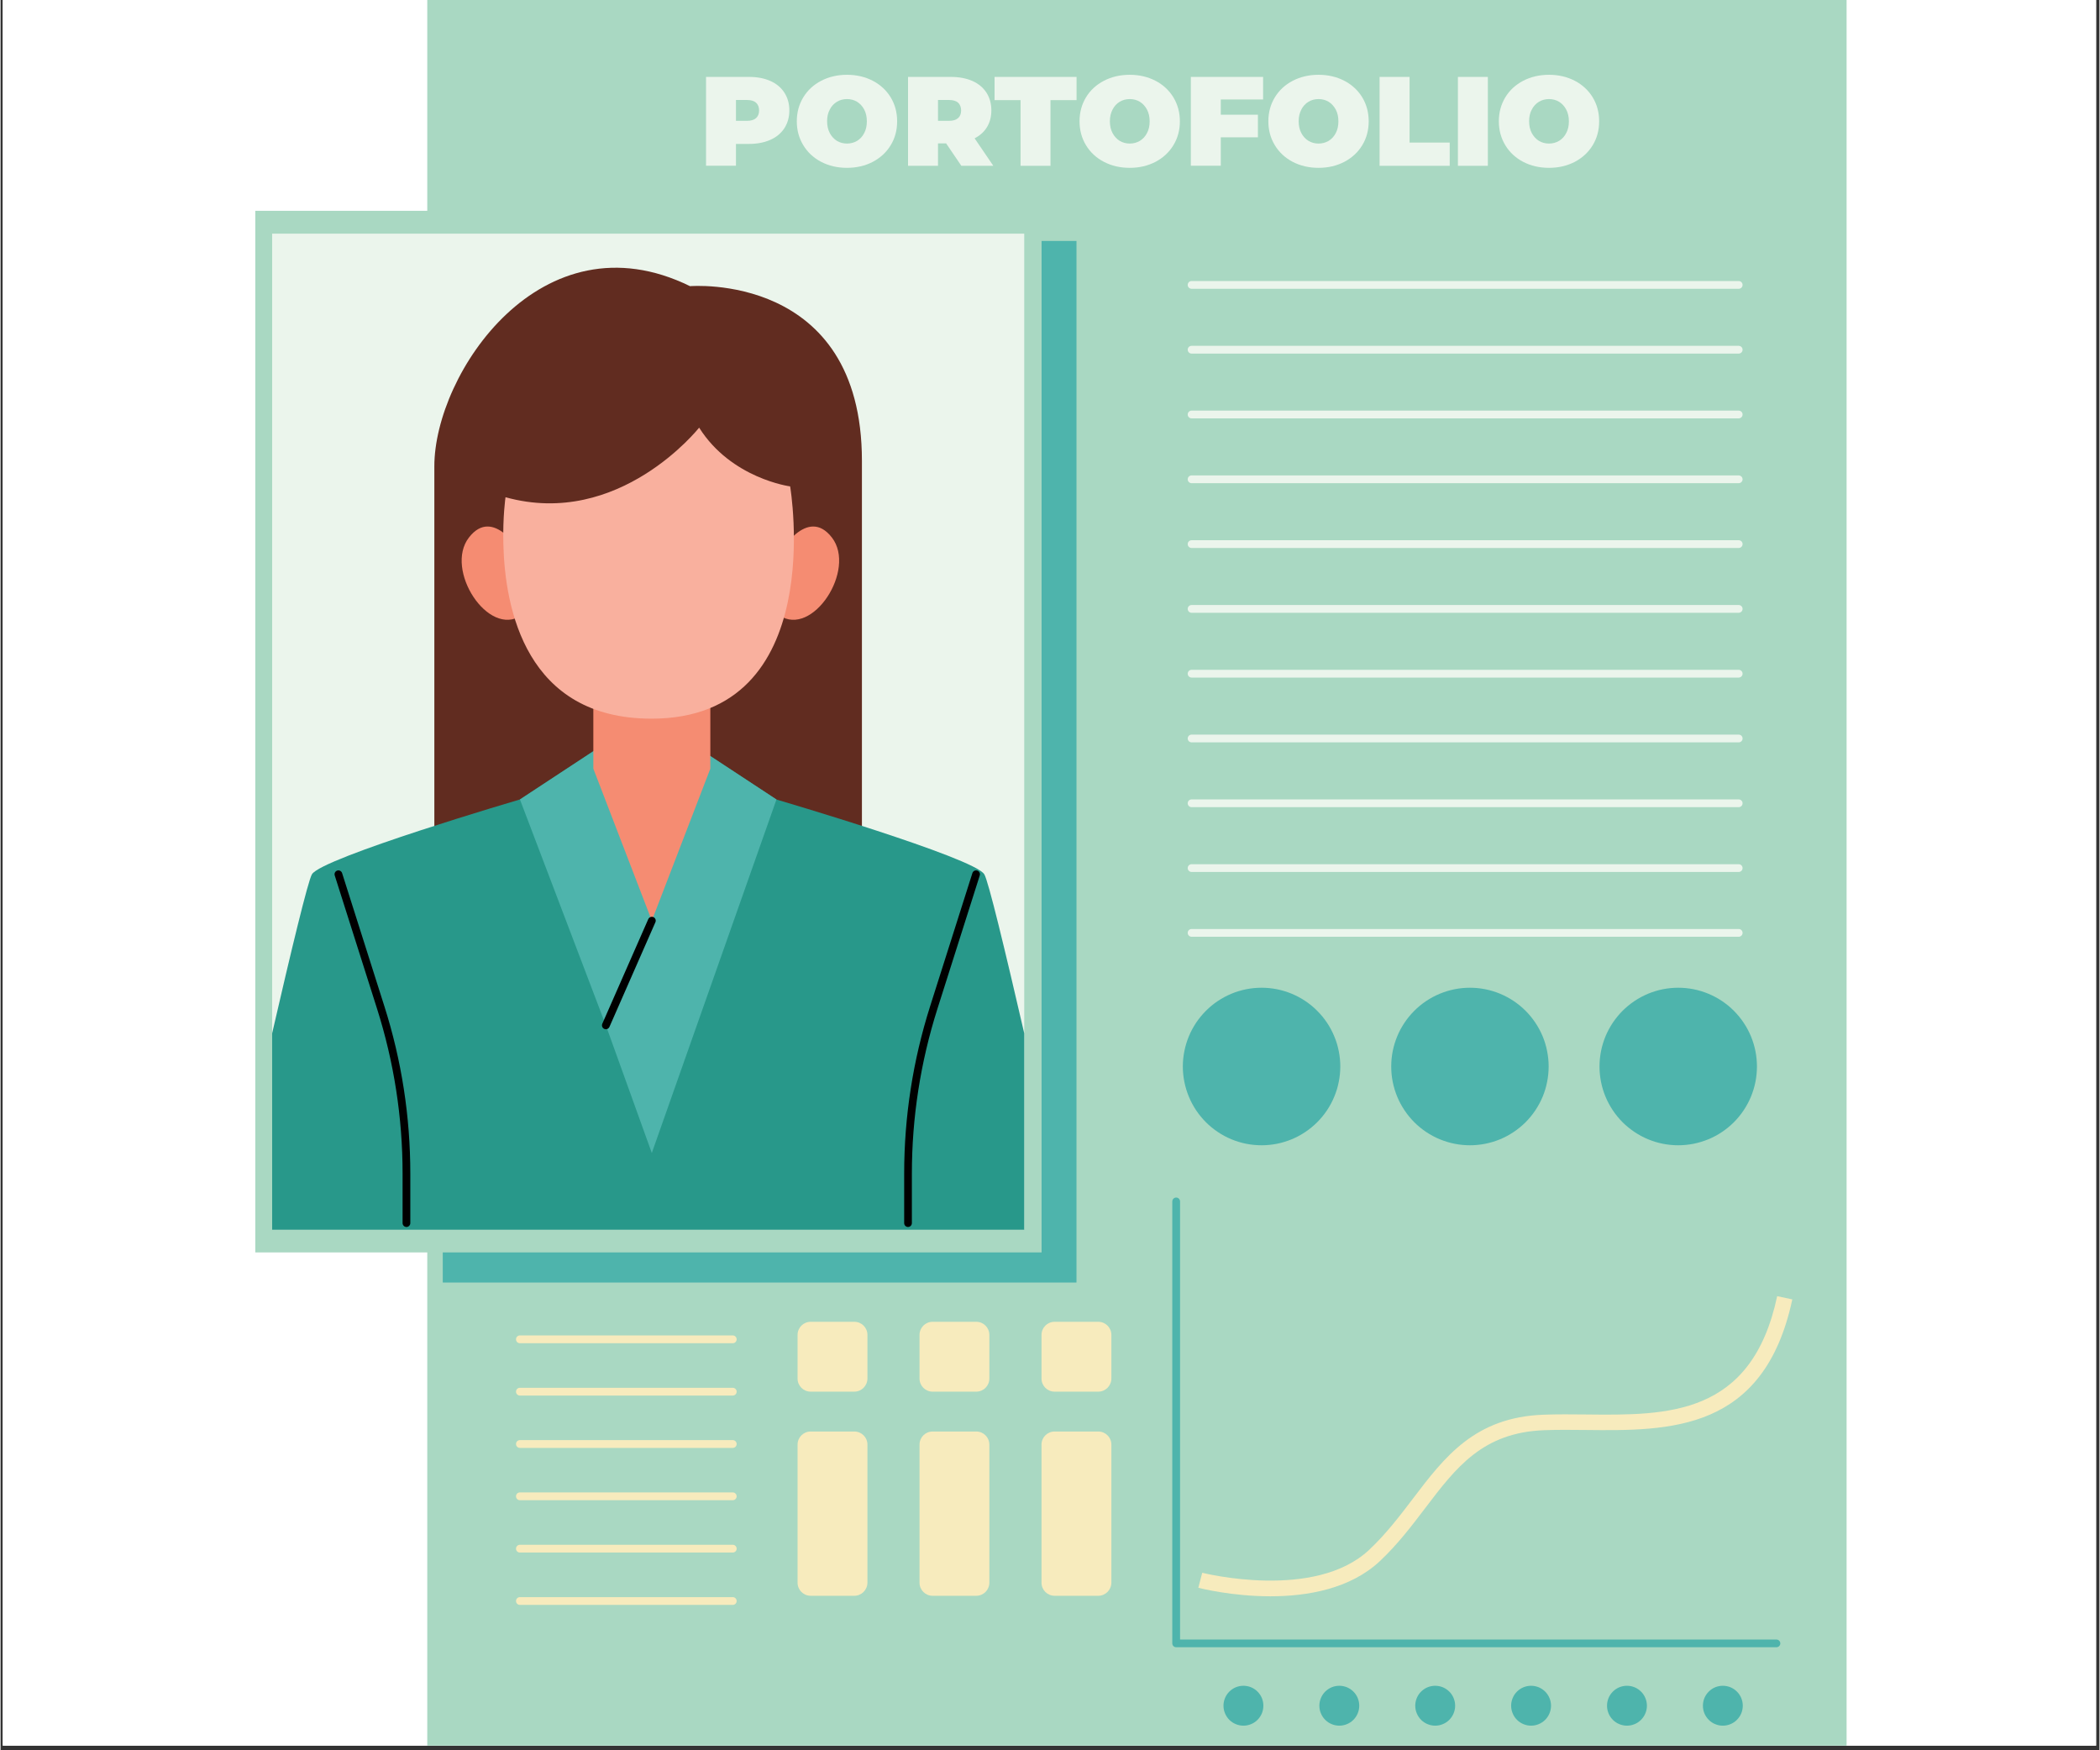
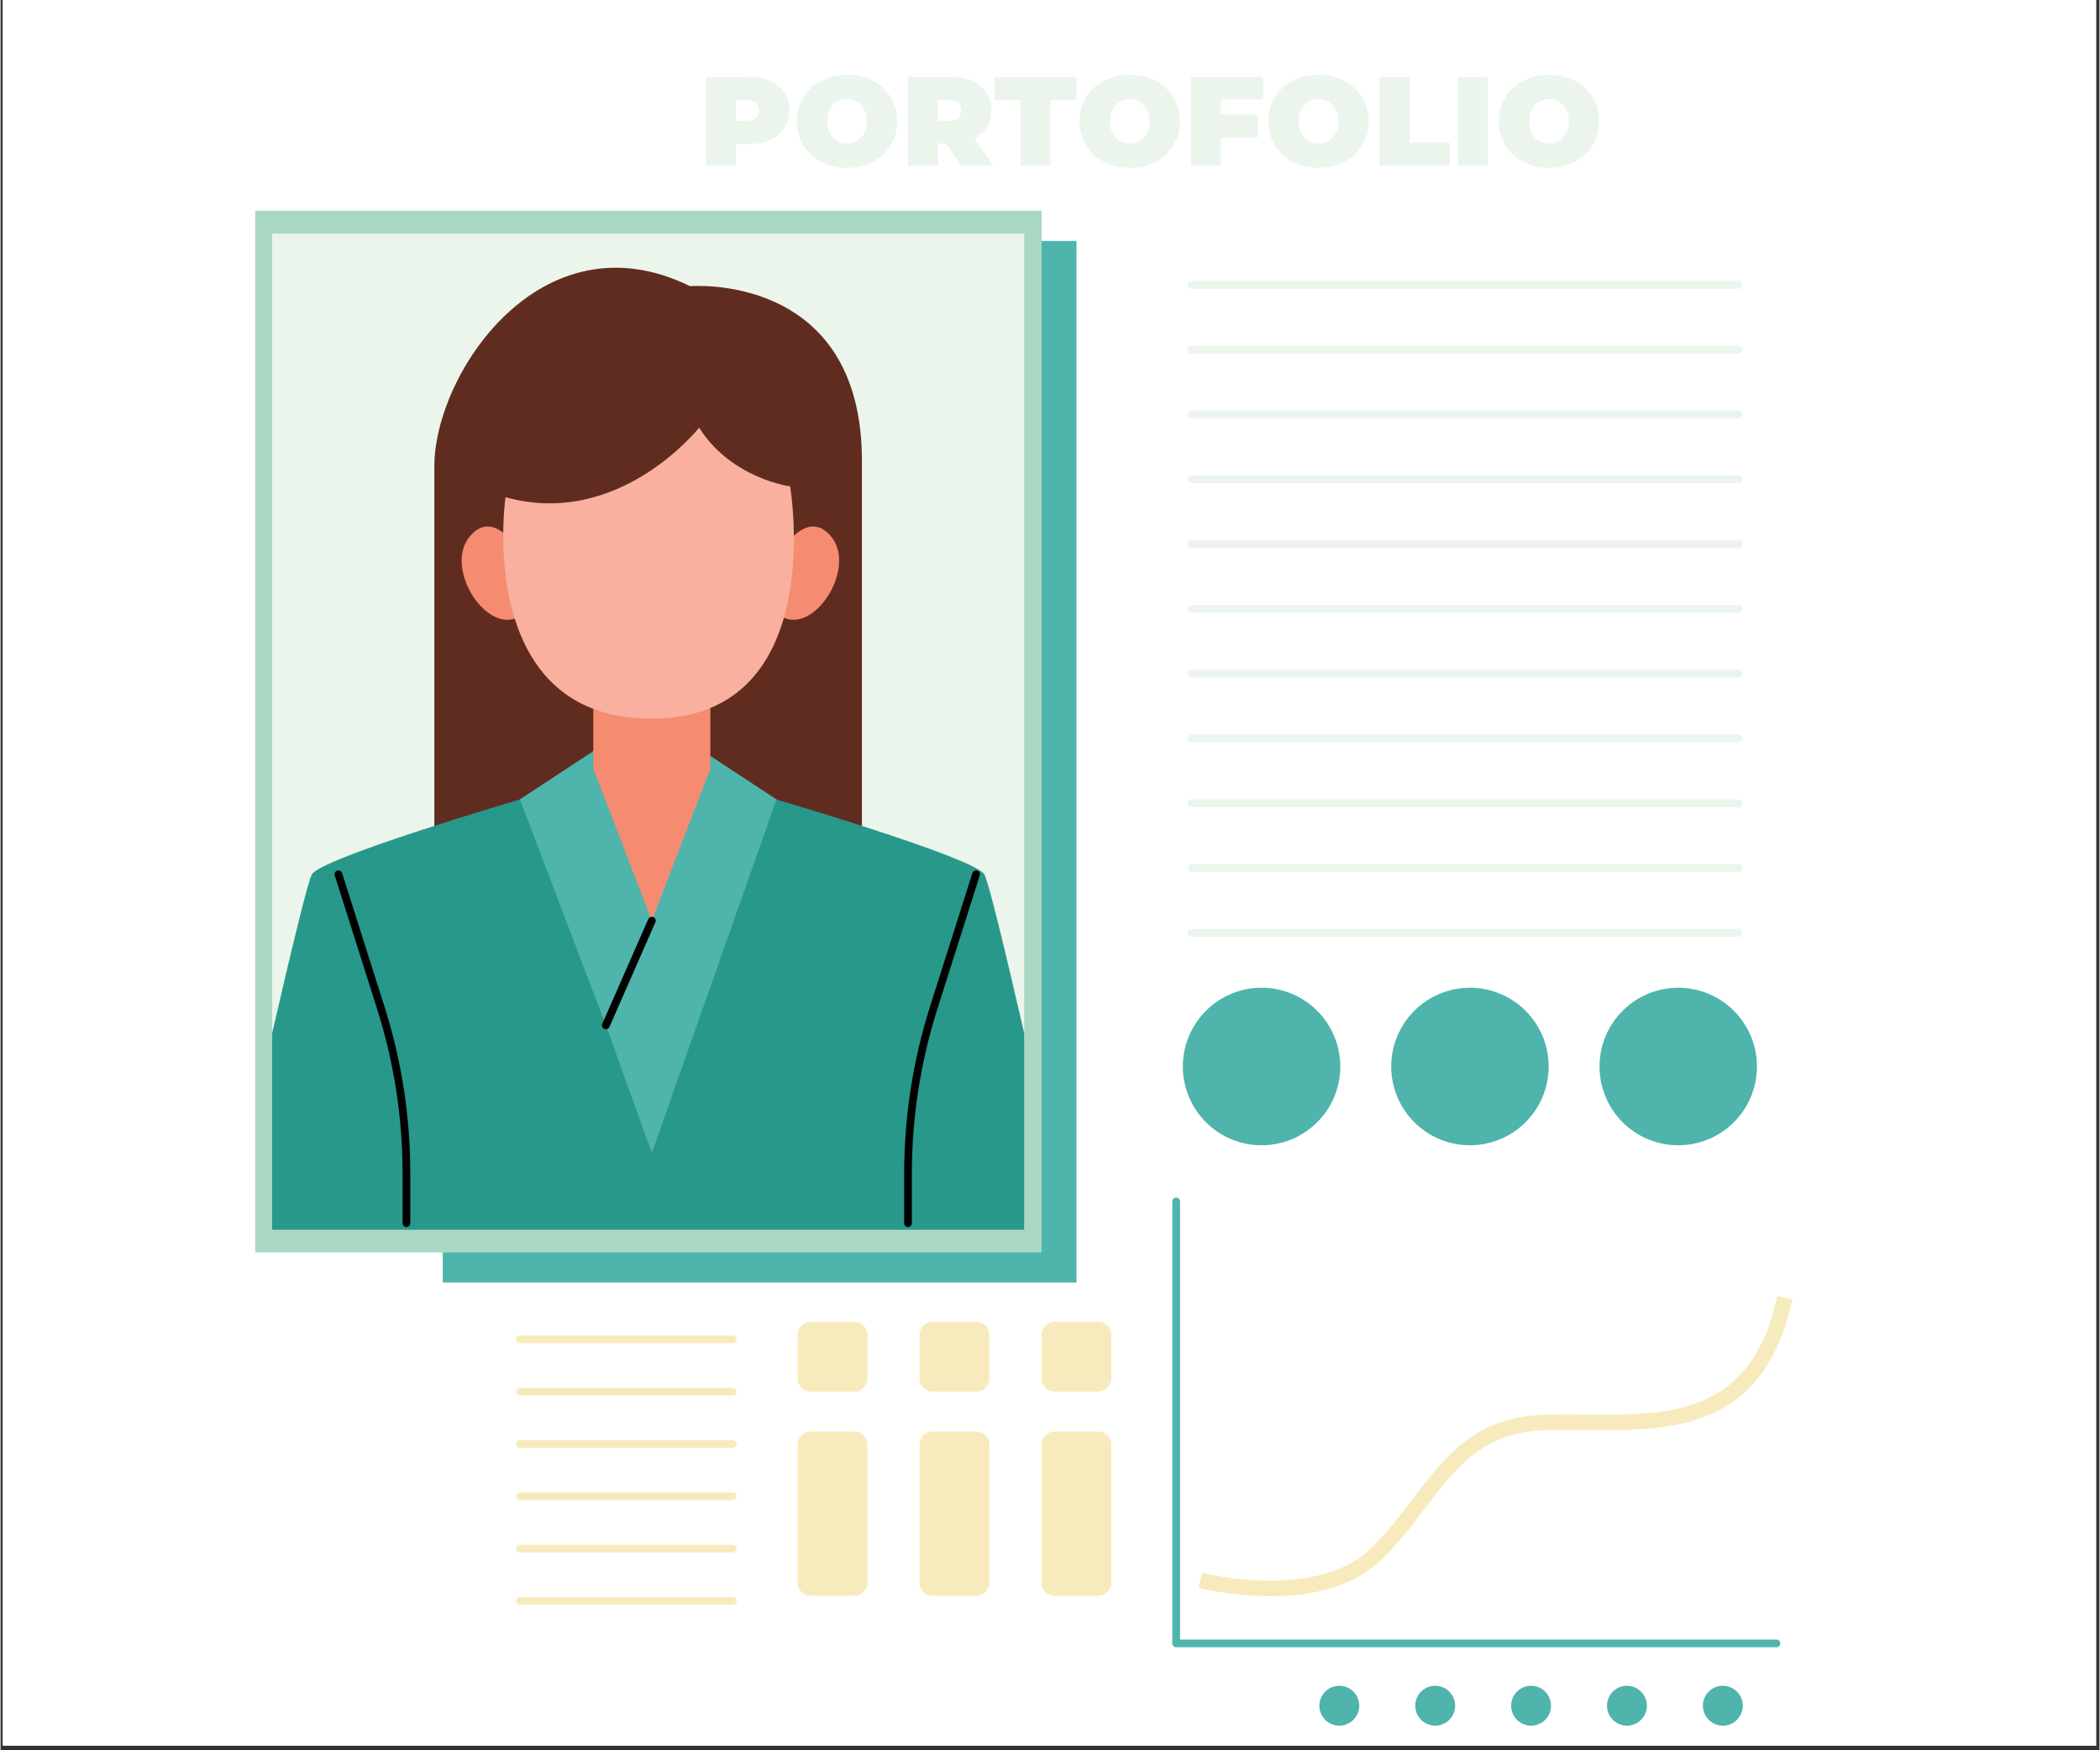
<svg xmlns="http://www.w3.org/2000/svg" width="300" viewBox="0 0 224.88 187.5" height="250" preserveAspectRatio="xMidYMid meet">
  <rect x="0" y="0" width="224.88" height="187.5" fill="#333333" stroke="none" />
  <defs>
    <clipPath id="aec7d82c11">
      <path d="M 0.238 0 L 224.52 0 L 224.52 187 L 0.238 187 Z M 0.238 0 " clip-rule="nonzero" />
    </clipPath>
    <clipPath id="db0e4e12cb">
-       <path d="M 45 0 L 197.789 0 L 197.789 187 L 45 187 Z M 45 0 " clip-rule="nonzero" />
-     </clipPath>
+       </clipPath>
    <clipPath id="edbac5266c">
      <path d="M 27.293 22 L 112 22 L 112 135 L 27.293 135 Z M 27.293 22 " clip-rule="nonzero" />
    </clipPath>
  </defs>
  <g clip-path="url(#aec7d82c11)">
    <path fill="#ffffff" d="M 0.238 0 L 224.641 0 L 224.641 187 L 0.238 187 Z M 0.238 0 " fill-opacity="1" fill-rule="nonzero" />
    <path fill="#ffffff" d="M 0.238 0 L 224.641 0 L 224.641 187 L 0.238 187 Z M 0.238 0 " fill-opacity="1" fill-rule="nonzero" />
  </g>
  <g clip-path="url(#db0e4e12cb)">
-     <path fill="#a9d8c2" d="M 45.719 -2.816 L 197.816 -2.816 L 197.816 190.121 L 45.719 190.121 Z M 45.719 -2.816 " fill-opacity="1" fill-rule="nonzero" />
-   </g>
+     </g>
  <path fill="#ebf5ec" d="M 82.469 8.668 C 83.125 8.961 83.625 9.375 83.98 9.922 C 84.332 10.465 84.512 11.098 84.512 11.828 C 84.512 12.551 84.332 13.191 83.98 13.734 C 83.625 14.277 83.125 14.695 82.469 14.984 C 81.816 15.273 81.047 15.418 80.172 15.418 L 78.793 15.418 L 78.793 17.754 L 75.586 17.754 L 75.586 8.238 L 80.172 8.238 C 81.047 8.238 81.816 8.379 82.469 8.668 Z M 80.945 12.652 C 81.16 12.461 81.273 12.184 81.273 11.828 C 81.273 11.477 81.16 11.203 80.945 11 C 80.727 10.805 80.402 10.711 79.961 10.711 L 78.793 10.711 L 78.793 12.945 L 79.961 12.945 C 80.402 12.945 80.727 12.848 80.945 12.652 Z M 80.945 12.652 " fill-opacity="1" fill-rule="nonzero" />
  <path fill="#ebf5ec" d="M 87.926 17.34 C 87.109 16.914 86.469 16.316 86.008 15.559 C 85.543 14.797 85.312 13.941 85.312 12.996 C 85.312 12.043 85.543 11.188 86.008 10.426 C 86.469 9.668 87.109 9.078 87.926 8.652 C 88.746 8.23 89.66 8.012 90.688 8.012 C 91.715 8.012 92.633 8.23 93.449 8.652 C 94.27 9.078 94.91 9.676 95.371 10.426 C 95.832 11.188 96.062 12.043 96.062 12.996 C 96.062 13.949 95.832 14.805 95.371 15.559 C 94.91 16.316 94.27 16.906 93.449 17.34 C 92.633 17.762 91.715 17.98 90.688 17.98 C 89.66 17.98 88.738 17.762 87.926 17.34 Z M 91.77 15.09 C 92.09 14.895 92.348 14.621 92.535 14.254 C 92.727 13.898 92.816 13.48 92.816 12.996 C 92.816 12.512 92.723 12.094 92.535 11.738 C 92.348 11.379 92.09 11.105 91.77 10.902 C 91.449 10.711 91.082 10.613 90.688 10.613 C 90.285 10.613 89.93 10.711 89.609 10.902 C 89.289 11.098 89.027 11.371 88.844 11.738 C 88.648 12.094 88.559 12.512 88.559 12.996 C 88.559 13.48 88.656 13.898 88.844 14.254 C 89.035 14.613 89.289 14.887 89.609 15.09 C 89.93 15.281 90.293 15.379 90.688 15.379 C 91.082 15.379 91.449 15.281 91.77 15.09 Z M 91.77 15.09 " fill-opacity="1" fill-rule="nonzero" />
  <path fill="#ebf5ec" d="M 101.312 15.363 L 100.441 15.363 L 100.441 17.762 L 97.23 17.762 L 97.23 8.238 L 101.816 8.238 C 102.695 8.238 103.465 8.387 104.117 8.668 C 104.773 8.961 105.273 9.375 105.629 9.922 C 105.98 10.465 106.156 11.098 106.156 11.828 C 106.156 12.504 106 13.102 105.695 13.605 C 105.391 14.113 104.945 14.516 104.363 14.82 L 106.367 17.762 L 102.941 17.762 Z M 102.594 11 C 102.375 10.805 102.047 10.711 101.609 10.711 L 100.441 10.711 L 100.441 12.945 L 101.609 12.945 C 102.043 12.945 102.367 12.848 102.594 12.652 C 102.809 12.461 102.918 12.184 102.918 11.828 C 102.91 11.469 102.809 11.203 102.594 11 Z M 102.594 11 " fill-opacity="1" fill-rule="nonzero" />
  <path fill="#ebf5ec" d="M 109.293 10.727 L 106.5 10.727 L 106.5 8.238 L 115.285 8.238 L 115.285 10.727 L 112.492 10.727 L 112.492 17.762 L 109.285 17.762 L 109.285 10.727 Z M 109.293 10.727 " fill-opacity="1" fill-rule="nonzero" />
  <path fill="#ebf5ec" d="M 118.219 17.34 C 117.398 16.914 116.758 16.316 116.297 15.559 C 115.836 14.797 115.605 13.941 115.605 12.996 C 115.605 12.043 115.836 11.188 116.297 10.426 C 116.758 9.668 117.398 9.078 118.219 8.652 C 119.035 8.23 119.953 8.012 120.98 8.012 C 122.008 8.012 122.922 8.23 123.742 8.652 C 124.559 9.078 125.199 9.676 125.66 10.426 C 126.121 11.188 126.355 12.043 126.355 12.996 C 126.355 13.949 126.121 14.805 125.66 15.559 C 125.199 16.316 124.559 16.906 123.742 17.34 C 122.922 17.762 122.008 17.98 120.98 17.98 C 119.953 17.98 119.035 17.762 118.219 17.34 Z M 122.066 15.09 C 122.387 14.895 122.645 14.621 122.832 14.254 C 123.027 13.898 123.117 13.48 123.117 12.996 C 123.117 12.512 123.02 12.094 122.832 11.738 C 122.641 11.379 122.387 11.105 122.066 10.902 C 121.746 10.711 121.383 10.613 120.988 10.613 C 120.586 10.613 120.227 10.711 119.906 10.902 C 119.586 11.098 119.328 11.371 119.141 11.738 C 118.953 12.102 118.855 12.512 118.855 12.996 C 118.855 13.48 118.953 13.898 119.141 14.254 C 119.332 14.613 119.586 14.887 119.906 15.09 C 120.227 15.281 120.594 15.379 120.988 15.379 C 121.383 15.379 121.738 15.281 122.066 15.09 Z M 122.066 15.09 " fill-opacity="1" fill-rule="nonzero" />
  <path fill="#ebf5ec" d="M 130.738 10.656 L 130.738 12.289 L 134.715 12.289 L 134.715 14.711 L 130.738 14.711 L 130.738 17.754 L 127.531 17.754 L 127.531 8.238 L 135.273 8.238 L 135.273 10.656 Z M 130.738 10.656 " fill-opacity="1" fill-rule="nonzero" />
  <path fill="#ebf5ec" d="M 138.449 17.34 C 137.633 16.914 136.992 16.316 136.531 15.559 C 136.066 14.797 135.836 13.941 135.836 12.996 C 135.836 12.043 136.066 11.188 136.531 10.426 C 136.992 9.668 137.633 9.078 138.449 8.652 C 139.27 8.23 140.184 8.012 141.211 8.012 C 142.238 8.012 143.156 8.23 143.973 8.652 C 144.793 9.078 145.434 9.676 145.895 10.426 C 146.355 11.188 146.586 12.043 146.586 12.996 C 146.586 13.949 146.355 14.805 145.895 15.559 C 145.434 16.316 144.793 16.906 143.973 17.34 C 143.156 17.762 142.238 17.98 141.211 17.98 C 140.184 17.98 139.262 17.762 138.449 17.34 Z M 142.293 15.09 C 142.613 14.895 142.871 14.621 143.059 14.254 C 143.25 13.898 143.34 13.48 143.34 12.996 C 143.34 12.512 143.246 12.094 143.059 11.738 C 142.863 11.379 142.613 11.105 142.293 10.902 C 141.973 10.711 141.605 10.613 141.211 10.613 C 140.809 10.613 140.453 10.711 140.133 10.902 C 139.812 11.098 139.551 11.371 139.367 11.738 C 139.18 12.102 139.082 12.512 139.082 12.996 C 139.082 13.48 139.18 13.898 139.367 14.254 C 139.559 14.613 139.812 14.887 140.133 15.09 C 140.453 15.281 140.816 15.379 141.211 15.379 C 141.605 15.379 141.973 15.281 142.293 15.09 Z M 142.293 15.09 " fill-opacity="1" fill-rule="nonzero" />
  <path fill="#ebf5ec" d="M 147.754 8.238 L 150.965 8.238 L 150.965 15.273 L 155.266 15.273 L 155.266 17.762 L 147.754 17.762 Z M 147.754 8.238 " fill-opacity="1" fill-rule="nonzero" />
  <path fill="#ebf5ec" d="M 156.145 8.238 L 159.352 8.238 L 159.352 17.762 L 156.145 17.762 Z M 156.145 8.238 " fill-opacity="1" fill-rule="nonzero" />
  <path fill="#ebf5ec" d="M 163.141 17.34 C 162.324 16.914 161.684 16.316 161.223 15.559 C 160.762 14.797 160.531 13.941 160.531 12.996 C 160.531 12.043 160.762 11.188 161.223 10.426 C 161.684 9.668 162.324 9.078 163.141 8.652 C 163.961 8.23 164.879 8.012 165.906 8.012 C 166.93 8.012 167.848 8.23 168.668 8.652 C 169.484 9.078 170.125 9.676 170.586 10.426 C 171.047 11.188 171.277 12.043 171.277 12.996 C 171.277 13.949 171.047 14.805 170.586 15.559 C 170.125 16.316 169.484 16.906 168.668 17.34 C 167.848 17.762 166.93 17.98 165.906 17.98 C 164.879 17.98 163.953 17.762 163.141 17.34 Z M 166.984 15.09 C 167.305 14.895 167.562 14.621 167.75 14.254 C 167.945 13.898 168.035 13.48 168.035 12.996 C 168.035 12.512 167.938 12.094 167.75 11.738 C 167.559 11.379 167.305 11.105 166.984 10.902 C 166.664 10.711 166.301 10.613 165.906 10.613 C 165.512 10.613 165.145 10.711 164.824 10.902 C 164.504 11.098 164.246 11.371 164.059 11.738 C 163.863 12.094 163.773 12.512 163.773 12.996 C 163.773 13.48 163.871 13.898 164.059 14.254 C 164.25 14.613 164.504 14.887 164.824 15.09 C 165.145 15.281 165.512 15.379 165.906 15.379 C 166.301 15.379 166.664 15.281 166.984 15.09 Z M 166.984 15.09 " fill-opacity="1" fill-rule="nonzero" />
  <path fill="#ebf5ec" d="M 186.227 30.938 L 127.613 30.938 C 127.383 30.938 127.195 30.754 127.195 30.52 C 127.195 30.289 127.383 30.105 127.613 30.105 L 186.227 30.105 C 186.457 30.105 186.645 30.289 186.645 30.52 C 186.645 30.754 186.457 30.938 186.227 30.938 Z M 186.227 30.938 " fill-opacity="1" fill-rule="nonzero" />
  <path fill="#ebf5ec" d="M 186.227 37.879 L 127.613 37.879 C 127.383 37.879 127.195 37.695 127.195 37.461 C 127.195 37.23 127.383 37.047 127.613 37.047 L 186.227 37.047 C 186.457 37.047 186.645 37.23 186.645 37.461 C 186.645 37.695 186.457 37.879 186.227 37.879 Z M 186.227 37.879 " fill-opacity="1" fill-rule="nonzero" />
  <path fill="#ebf5ec" d="M 186.227 44.82 L 127.613 44.82 C 127.383 44.82 127.195 44.637 127.195 44.402 C 127.195 44.172 127.383 43.988 127.613 43.988 L 186.227 43.988 C 186.457 43.988 186.645 44.172 186.645 44.402 C 186.645 44.637 186.457 44.82 186.227 44.82 Z M 186.227 44.82 " fill-opacity="1" fill-rule="nonzero" />
  <path fill="#ebf5ec" d="M 186.227 51.762 L 127.613 51.762 C 127.383 51.762 127.195 51.578 127.195 51.344 C 127.195 51.113 127.383 50.93 127.613 50.93 L 186.227 50.93 C 186.457 50.93 186.645 51.113 186.645 51.344 C 186.645 51.578 186.457 51.762 186.227 51.762 Z M 186.227 51.762 " fill-opacity="1" fill-rule="nonzero" />
  <path fill="#ebf5ec" d="M 186.227 58.703 L 127.613 58.703 C 127.383 58.703 127.195 58.52 127.195 58.285 C 127.195 58.055 127.383 57.871 127.613 57.871 L 186.227 57.871 C 186.457 57.871 186.645 58.055 186.645 58.285 C 186.645 58.52 186.457 58.703 186.227 58.703 Z M 186.227 58.703 " fill-opacity="1" fill-rule="nonzero" />
  <path fill="#ebf5ec" d="M 186.227 65.645 L 127.613 65.645 C 127.383 65.645 127.195 65.461 127.195 65.227 C 127.195 64.996 127.383 64.812 127.613 64.812 L 186.227 64.812 C 186.457 64.812 186.645 64.996 186.645 65.227 C 186.645 65.461 186.457 65.645 186.227 65.645 Z M 186.227 65.645 " fill-opacity="1" fill-rule="nonzero" />
  <path fill="#ebf5ec" d="M 186.227 72.586 L 127.613 72.586 C 127.383 72.586 127.195 72.402 127.195 72.168 C 127.195 71.938 127.383 71.754 127.613 71.754 L 186.227 71.754 C 186.457 71.754 186.645 71.938 186.645 72.168 C 186.645 72.402 186.457 72.586 186.227 72.586 Z M 186.227 72.586 " fill-opacity="1" fill-rule="nonzero" />
  <path fill="#ebf5ec" d="M 186.227 79.527 L 127.613 79.527 C 127.383 79.527 127.195 79.344 127.195 79.109 C 127.195 78.879 127.383 78.695 127.613 78.695 L 186.227 78.695 C 186.457 78.695 186.645 78.879 186.645 79.109 C 186.645 79.344 186.457 79.527 186.227 79.527 Z M 186.227 79.527 " fill-opacity="1" fill-rule="nonzero" />
  <path fill="#ebf5ec" d="M 186.227 86.469 L 127.613 86.469 C 127.383 86.469 127.195 86.285 127.195 86.051 C 127.195 85.82 127.383 85.637 127.613 85.637 L 186.227 85.637 C 186.457 85.637 186.645 85.82 186.645 86.051 C 186.645 86.285 186.457 86.469 186.227 86.469 Z M 186.227 86.469 " fill-opacity="1" fill-rule="nonzero" />
  <path fill="#ebf5ec" d="M 186.227 93.41 L 127.613 93.41 C 127.383 93.41 127.195 93.227 127.195 92.992 C 127.195 92.762 127.383 92.578 127.613 92.578 L 186.227 92.578 C 186.457 92.578 186.645 92.762 186.645 92.992 C 186.645 93.227 186.457 93.41 186.227 93.41 Z M 186.227 93.41 " fill-opacity="1" fill-rule="nonzero" />
  <path fill="#ebf5ec" d="M 186.227 100.352 L 127.613 100.352 C 127.383 100.352 127.195 100.168 127.195 99.934 C 127.195 99.703 127.383 99.52 127.613 99.52 L 186.227 99.52 C 186.457 99.52 186.645 99.703 186.645 99.934 C 186.645 100.168 186.457 100.352 186.227 100.352 Z M 186.227 100.352 " fill-opacity="1" fill-rule="nonzero" />
  <path fill="#4eb4ac" d="M 190.27 176.461 L 125.961 176.461 C 125.727 176.461 125.543 176.277 125.543 176.047 L 125.543 128.707 C 125.543 128.477 125.727 128.289 125.961 128.289 C 126.191 128.289 126.375 128.477 126.375 128.707 L 126.375 175.637 L 190.27 175.637 C 190.5 175.637 190.688 175.82 190.688 176.051 C 190.688 176.285 190.492 176.461 190.27 176.461 Z M 190.27 176.461 " fill-opacity="1" fill-rule="nonzero" />
-   <path fill="#4eb4ac" d="M 135.301 182.727 C 135.301 183.008 135.246 183.281 135.141 183.543 C 135.031 183.805 134.875 184.035 134.676 184.238 C 134.477 184.438 134.246 184.594 133.984 184.699 C 133.723 184.809 133.449 184.863 133.164 184.863 C 132.883 184.863 132.609 184.809 132.348 184.699 C 132.086 184.594 131.855 184.438 131.652 184.238 C 131.453 184.035 131.301 183.805 131.191 183.543 C 131.082 183.281 131.027 183.008 131.027 182.727 C 131.027 182.441 131.082 182.168 131.191 181.906 C 131.301 181.645 131.453 181.414 131.652 181.215 C 131.855 181.016 132.086 180.859 132.348 180.75 C 132.609 180.645 132.883 180.59 133.164 180.59 C 133.449 180.59 133.723 180.645 133.984 180.75 C 134.246 180.859 134.477 181.016 134.676 181.215 C 134.875 181.414 135.031 181.645 135.141 181.906 C 135.246 182.168 135.301 182.441 135.301 182.727 Z M 135.301 182.727 " fill-opacity="1" fill-rule="nonzero" />
  <path fill="#4eb4ac" d="M 145.574 182.727 C 145.574 183.008 145.52 183.281 145.41 183.543 C 145.305 183.805 145.148 184.035 144.949 184.238 C 144.75 184.438 144.516 184.594 144.254 184.699 C 143.992 184.809 143.723 184.863 143.438 184.863 C 143.156 184.863 142.883 184.809 142.621 184.699 C 142.359 184.594 142.129 184.438 141.926 184.238 C 141.727 184.035 141.574 183.805 141.465 183.543 C 141.355 183.281 141.301 183.008 141.301 182.727 C 141.301 182.441 141.355 182.168 141.465 181.906 C 141.574 181.645 141.727 181.414 141.926 181.215 C 142.129 181.016 142.359 180.859 142.621 180.75 C 142.883 180.645 143.156 180.59 143.438 180.59 C 143.723 180.59 143.992 180.645 144.254 180.75 C 144.516 180.859 144.75 181.016 144.949 181.215 C 145.148 181.414 145.305 181.645 145.41 181.906 C 145.52 182.168 145.574 182.441 145.574 182.727 Z M 145.574 182.727 " fill-opacity="1" fill-rule="nonzero" />
  <path fill="#4eb4ac" d="M 155.848 182.727 C 155.848 183.008 155.793 183.281 155.684 183.543 C 155.578 183.805 155.422 184.035 155.223 184.238 C 155.02 184.438 154.789 184.594 154.527 184.699 C 154.266 184.809 153.992 184.863 153.711 184.863 C 153.426 184.863 153.156 184.809 152.895 184.699 C 152.633 184.594 152.402 184.438 152.199 184.238 C 152 184.035 151.844 183.805 151.738 183.543 C 151.629 183.281 151.574 183.008 151.574 182.727 C 151.574 182.441 151.629 182.168 151.738 181.906 C 151.844 181.645 152 181.414 152.199 181.215 C 152.402 181.016 152.633 180.859 152.895 180.75 C 153.156 180.645 153.426 180.59 153.711 180.59 C 153.992 180.59 154.266 180.645 154.527 180.75 C 154.789 180.859 155.02 181.016 155.223 181.215 C 155.422 181.414 155.578 181.645 155.684 181.906 C 155.793 182.168 155.848 182.441 155.848 182.727 Z M 155.848 182.727 " fill-opacity="1" fill-rule="nonzero" />
  <path fill="#4eb4ac" d="M 166.121 182.727 C 166.121 183.008 166.066 183.281 165.957 183.543 C 165.848 183.805 165.695 184.035 165.496 184.238 C 165.293 184.438 165.062 184.594 164.801 184.699 C 164.539 184.809 164.266 184.863 163.984 184.863 C 163.699 184.863 163.43 184.809 163.168 184.699 C 162.906 184.594 162.672 184.438 162.473 184.238 C 162.273 184.035 162.117 183.805 162.012 183.543 C 161.902 183.281 161.848 183.008 161.848 182.727 C 161.848 182.441 161.902 182.168 162.012 181.906 C 162.117 181.645 162.273 181.414 162.473 181.215 C 162.672 181.016 162.906 180.859 163.168 180.75 C 163.43 180.645 163.699 180.59 163.984 180.59 C 164.266 180.59 164.539 180.645 164.801 180.75 C 165.062 180.859 165.293 181.016 165.496 181.215 C 165.695 181.414 165.848 181.645 165.957 181.906 C 166.066 182.168 166.121 182.441 166.121 182.727 Z M 166.121 182.727 " fill-opacity="1" fill-rule="nonzero" />
  <path fill="#4eb4ac" d="M 176.395 182.727 C 176.395 183.008 176.34 183.281 176.23 183.543 C 176.121 183.805 175.969 184.035 175.766 184.238 C 175.566 184.438 175.336 184.594 175.074 184.699 C 174.812 184.809 174.539 184.863 174.258 184.863 C 173.973 184.863 173.699 184.809 173.438 184.699 C 173.176 184.594 172.945 184.438 172.746 184.238 C 172.547 184.035 172.391 183.805 172.281 183.543 C 172.176 183.281 172.121 183.008 172.121 182.727 C 172.121 182.441 172.176 182.168 172.281 181.906 C 172.391 181.645 172.547 181.414 172.746 181.215 C 172.945 181.016 173.176 180.859 173.438 180.75 C 173.699 180.645 173.973 180.59 174.258 180.59 C 174.539 180.59 174.812 180.645 175.074 180.75 C 175.336 180.859 175.566 181.016 175.766 181.215 C 175.969 181.414 176.121 181.645 176.23 181.906 C 176.34 182.168 176.395 182.441 176.395 182.727 Z M 176.395 182.727 " fill-opacity="1" fill-rule="nonzero" />
  <path fill="#4eb4ac" d="M 186.668 182.727 C 186.664 183.008 186.613 183.281 186.504 183.543 C 186.395 183.805 186.242 184.035 186.039 184.238 C 185.84 184.438 185.609 184.594 185.348 184.699 C 185.086 184.809 184.812 184.863 184.531 184.863 C 184.246 184.863 183.973 184.809 183.711 184.699 C 183.449 184.594 183.219 184.438 183.02 184.238 C 182.82 184.035 182.664 183.805 182.555 183.543 C 182.449 183.281 182.395 183.008 182.395 182.727 C 182.395 182.441 182.449 182.168 182.555 181.906 C 182.664 181.645 182.82 181.414 183.02 181.215 C 183.219 181.016 183.449 180.859 183.711 180.75 C 183.973 180.645 184.246 180.59 184.531 180.59 C 184.812 180.59 185.086 180.645 185.348 180.75 C 185.609 180.859 185.84 181.016 186.039 181.215 C 186.242 181.414 186.395 181.645 186.504 181.906 C 186.613 182.168 186.664 182.441 186.668 182.727 Z M 186.668 182.727 " fill-opacity="1" fill-rule="nonzero" />
  <path fill="#f7ebbd" d="M 136.055 171.004 C 131.961 171.004 128.602 170.16 128.332 170.094 L 128.75 168.484 C 128.871 168.516 140.832 171.504 146.652 166.012 C 148.461 164.309 149.922 162.387 151.328 160.539 C 154.738 156.055 157.961 151.816 165.34 151.551 C 166.812 151.496 168.359 151.512 169.863 151.527 C 178.605 151.625 187.613 151.719 190.352 138.852 L 191.973 139.199 C 188.945 153.391 178.797 153.285 169.844 153.188 C 168.293 153.172 166.828 153.156 165.398 153.211 C 158.809 153.449 155.953 157.195 152.652 161.543 C 151.203 163.449 149.707 165.426 147.793 167.227 C 144.605 170.223 139.992 171.004 136.055 171.004 Z M 136.055 171.004 " fill-opacity="1" fill-rule="nonzero" />
  <path fill="#4eb4ac" d="M 143.543 114.25 C 143.543 114.805 143.488 115.352 143.379 115.895 C 143.273 116.441 143.113 116.969 142.898 117.48 C 142.688 117.992 142.43 118.477 142.121 118.938 C 141.812 119.398 141.465 119.824 141.07 120.219 C 140.68 120.609 140.254 120.957 139.793 121.266 C 139.332 121.574 138.848 121.836 138.336 122.047 C 137.824 122.258 137.297 122.418 136.754 122.527 C 136.211 122.633 135.66 122.688 135.109 122.688 C 134.555 122.688 134.004 122.633 133.461 122.527 C 132.918 122.418 132.391 122.258 131.879 122.047 C 131.367 121.836 130.883 121.574 130.422 121.266 C 129.961 120.957 129.535 120.609 129.145 120.219 C 128.754 119.824 128.402 119.398 128.094 118.938 C 127.789 118.477 127.527 117.992 127.316 117.48 C 127.105 116.969 126.945 116.441 126.836 115.895 C 126.727 115.352 126.672 114.805 126.672 114.25 C 126.672 113.695 126.727 113.148 126.836 112.605 C 126.945 112.059 127.105 111.531 127.316 111.02 C 127.527 110.508 127.789 110.023 128.094 109.562 C 128.402 109.102 128.754 108.676 129.145 108.285 C 129.535 107.891 129.961 107.543 130.422 107.234 C 130.883 106.926 131.367 106.668 131.879 106.453 C 132.391 106.242 132.918 106.082 133.461 105.973 C 134.004 105.867 134.555 105.812 135.109 105.812 C 135.66 105.812 136.211 105.867 136.754 105.973 C 137.297 106.082 137.824 106.242 138.336 106.453 C 138.848 106.668 139.332 106.926 139.793 107.234 C 140.254 107.543 140.68 107.891 141.07 108.285 C 141.465 108.676 141.812 109.102 142.121 109.562 C 142.43 110.023 142.688 110.508 142.898 111.02 C 143.113 111.531 143.273 112.059 143.379 112.605 C 143.488 113.148 143.543 113.695 143.543 114.25 Z M 143.543 114.25 " fill-opacity="1" fill-rule="nonzero" />
  <path fill="#4eb4ac" d="M 165.867 114.25 C 165.867 114.805 165.812 115.352 165.703 115.895 C 165.598 116.441 165.438 116.969 165.227 117.48 C 165.012 117.992 164.754 118.477 164.445 118.938 C 164.137 119.398 163.789 119.824 163.398 120.219 C 163.004 120.609 162.578 120.957 162.117 121.266 C 161.656 121.574 161.172 121.836 160.66 122.047 C 160.148 122.258 159.621 122.418 159.078 122.527 C 158.535 122.633 157.988 122.688 157.434 122.688 C 156.879 122.688 156.332 122.633 155.789 122.527 C 155.246 122.418 154.719 122.258 154.207 122.047 C 153.695 121.836 153.207 121.574 152.746 121.266 C 152.285 120.957 151.859 120.609 151.469 120.219 C 151.078 119.824 150.727 119.398 150.422 118.938 C 150.113 118.477 149.852 117.992 149.641 117.48 C 149.43 116.969 149.27 116.441 149.16 115.895 C 149.051 115.352 149 114.805 149 114.25 C 149 113.695 149.051 113.148 149.16 112.605 C 149.27 112.059 149.43 111.531 149.641 111.02 C 149.852 110.508 150.113 110.023 150.422 109.562 C 150.727 109.102 151.078 108.676 151.469 108.285 C 151.859 107.891 152.285 107.543 152.746 107.234 C 153.207 106.926 153.695 106.668 154.207 106.453 C 154.719 106.242 155.246 106.082 155.789 105.973 C 156.332 105.867 156.879 105.812 157.434 105.812 C 157.988 105.812 158.535 105.867 159.078 105.973 C 159.621 106.082 160.148 106.242 160.66 106.453 C 161.172 106.668 161.656 106.926 162.117 107.234 C 162.578 107.543 163.004 107.891 163.398 108.285 C 163.789 108.676 164.137 109.102 164.445 109.562 C 164.754 110.023 165.012 110.508 165.227 111.02 C 165.438 111.531 165.598 112.059 165.703 112.605 C 165.812 113.148 165.867 113.695 165.867 114.25 Z M 165.867 114.25 " fill-opacity="1" fill-rule="nonzero" />
  <path fill="#4eb4ac" d="M 188.184 114.25 C 188.184 114.805 188.129 115.352 188.023 115.895 C 187.914 116.441 187.754 116.969 187.543 117.48 C 187.332 117.992 187.07 118.477 186.762 118.938 C 186.457 119.398 186.105 119.824 185.715 120.219 C 185.324 120.609 184.898 120.957 184.438 121.266 C 183.977 121.574 183.488 121.836 182.977 122.047 C 182.465 122.258 181.938 122.418 181.395 122.527 C 180.852 122.633 180.305 122.688 179.75 122.688 C 179.195 122.688 178.648 122.633 178.105 122.527 C 177.562 122.418 177.035 122.258 176.523 122.047 C 176.012 121.836 175.523 121.574 175.066 121.266 C 174.605 120.957 174.18 120.609 173.785 120.219 C 173.395 119.824 173.047 119.398 172.738 118.938 C 172.43 118.477 172.172 117.992 171.957 117.48 C 171.746 116.969 171.586 116.441 171.477 115.895 C 171.371 115.352 171.316 114.805 171.316 114.25 C 171.316 113.695 171.371 113.148 171.477 112.605 C 171.586 112.059 171.746 111.531 171.957 111.02 C 172.172 110.508 172.43 110.023 172.738 109.562 C 173.047 109.102 173.395 108.676 173.785 108.285 C 174.18 107.891 174.605 107.543 175.066 107.234 C 175.523 106.926 176.012 106.668 176.523 106.453 C 177.035 106.242 177.562 106.082 178.105 105.973 C 178.648 105.867 179.195 105.812 179.75 105.812 C 180.305 105.812 180.852 105.867 181.395 105.973 C 181.938 106.082 182.465 106.242 182.977 106.453 C 183.488 106.668 183.977 106.926 184.438 107.234 C 184.898 107.543 185.324 107.891 185.715 108.285 C 186.105 108.676 186.457 109.102 186.762 109.562 C 187.07 110.023 187.332 110.508 187.543 111.02 C 187.754 111.531 187.914 112.059 188.023 112.605 C 188.129 113.148 188.184 113.695 188.184 114.25 Z M 188.184 114.25 " fill-opacity="1" fill-rule="nonzero" />
  <path fill="#f7ebbd" d="M 78.449 143.895 L 55.641 143.895 C 55.41 143.895 55.227 143.707 55.227 143.477 C 55.227 143.246 55.41 143.059 55.641 143.059 L 78.449 143.059 C 78.68 143.059 78.867 143.246 78.867 143.477 C 78.867 143.707 78.68 143.895 78.449 143.895 Z M 78.449 143.895 " fill-opacity="1" fill-rule="nonzero" />
  <path fill="#f7ebbd" d="M 78.449 149.5 L 55.641 149.5 C 55.41 149.5 55.227 149.316 55.227 149.082 C 55.227 148.852 55.41 148.668 55.641 148.668 L 78.449 148.668 C 78.68 148.668 78.867 148.852 78.867 149.082 C 78.867 149.316 78.68 149.5 78.449 149.5 Z M 78.449 149.5 " fill-opacity="1" fill-rule="nonzero" />
  <path fill="#f7ebbd" d="M 78.449 155.109 L 55.641 155.109 C 55.41 155.109 55.227 154.922 55.227 154.691 C 55.227 154.461 55.41 154.273 55.641 154.273 L 78.449 154.273 C 78.68 154.273 78.867 154.461 78.867 154.691 C 78.867 154.922 78.68 155.109 78.449 155.109 Z M 78.449 155.109 " fill-opacity="1" fill-rule="nonzero" />
  <path fill="#f7ebbd" d="M 78.449 160.711 L 55.641 160.711 C 55.41 160.711 55.227 160.523 55.227 160.293 C 55.227 160.062 55.41 159.875 55.641 159.875 L 78.449 159.875 C 78.68 159.875 78.867 160.062 78.867 160.293 C 78.867 160.523 78.68 160.711 78.449 160.711 Z M 78.449 160.711 " fill-opacity="1" fill-rule="nonzero" />
  <path fill="#f7ebbd" d="M 78.449 166.316 L 55.641 166.316 C 55.41 166.316 55.227 166.133 55.227 165.902 C 55.227 165.672 55.41 165.484 55.641 165.484 L 78.449 165.484 C 78.68 165.484 78.867 165.672 78.867 165.902 C 78.867 166.133 78.68 166.316 78.449 166.316 Z M 78.449 166.316 " fill-opacity="1" fill-rule="nonzero" />
  <path fill="#f7ebbd" d="M 78.449 171.926 L 55.641 171.926 C 55.41 171.926 55.227 171.742 55.227 171.508 C 55.227 171.277 55.41 171.094 55.641 171.094 L 78.449 171.094 C 78.68 171.094 78.867 171.277 78.867 171.508 C 78.867 171.742 78.68 171.926 78.449 171.926 Z M 78.449 171.926 " fill-opacity="1" fill-rule="nonzero" />
  <path fill="#f7ebbd" d="M 91.477 149.082 L 86.797 149.082 C 86.02 149.082 85.395 148.457 85.395 147.684 L 85.395 143 C 85.395 142.223 86.02 141.598 86.797 141.598 L 91.477 141.598 C 92.254 141.598 92.879 142.223 92.879 143 L 92.879 147.684 C 92.871 148.457 92.246 149.082 91.477 149.082 Z M 91.477 149.082 " fill-opacity="1" fill-rule="nonzero" />
  <path fill="#f7ebbd" d="M 104.543 149.082 L 99.859 149.082 C 99.086 149.082 98.461 148.457 98.461 147.684 L 98.461 143 C 98.461 142.223 99.086 141.598 99.859 141.598 L 104.543 141.598 C 105.316 141.598 105.941 142.223 105.941 143 L 105.941 147.684 C 105.941 148.457 105.316 149.082 104.543 149.082 Z M 104.543 149.082 " fill-opacity="1" fill-rule="nonzero" />
  <path fill="#f7ebbd" d="M 117.613 149.082 L 112.934 149.082 C 112.156 149.082 111.531 148.457 111.531 147.684 L 111.531 143 C 111.531 142.223 112.156 141.598 112.934 141.598 L 117.613 141.598 C 118.387 141.598 119.016 142.223 119.016 143 L 119.016 147.684 C 119.008 148.457 118.383 149.082 117.613 149.082 Z M 117.613 149.082 " fill-opacity="1" fill-rule="nonzero" />
  <path fill="#f7ebbd" d="M 91.477 170.949 L 86.797 170.949 C 86.02 170.949 85.395 170.324 85.395 169.551 L 85.395 154.75 C 85.395 153.977 86.02 153.352 86.797 153.352 L 91.477 153.352 C 92.254 153.352 92.879 153.977 92.879 154.75 L 92.879 169.551 C 92.871 170.324 92.246 170.949 91.477 170.949 Z M 91.477 170.949 " fill-opacity="1" fill-rule="nonzero" />
  <path fill="#f7ebbd" d="M 104.543 170.949 L 99.859 170.949 C 99.086 170.949 98.461 170.324 98.461 169.551 L 98.461 154.75 C 98.461 153.977 99.086 153.352 99.859 153.352 L 104.543 153.352 C 105.316 153.352 105.941 153.977 105.941 154.75 L 105.941 169.551 C 105.941 170.324 105.316 170.949 104.543 170.949 Z M 104.543 170.949 " fill-opacity="1" fill-rule="nonzero" />
  <path fill="#4eb4ac" d="M 47.379 25.812 L 115.277 25.812 L 115.277 137.391 L 47.379 137.391 Z M 47.379 25.812 " fill-opacity="1" fill-rule="nonzero" />
  <path fill="#f7ebbd" d="M 117.613 170.949 L 112.934 170.949 C 112.156 170.949 111.531 170.324 111.531 169.551 L 111.531 154.75 C 111.531 153.977 112.156 153.352 112.934 153.352 L 117.613 153.352 C 118.387 153.352 119.016 153.977 119.016 154.75 L 119.016 169.551 C 119.008 170.324 118.383 170.949 117.613 170.949 Z M 117.613 170.949 " fill-opacity="1" fill-rule="nonzero" />
  <g clip-path="url(#edbac5266c)">
    <path fill="#a9d8c2" d="M 27.242 22.582 L 111.539 22.582 L 111.539 134.164 L 27.242 134.164 Z M 27.242 22.582 " fill-opacity="1" fill-rule="nonzero" />
  </g>
  <path fill="#ebf5ec" d="M 29.098 25.031 L 109.68 25.031 L 109.68 131.699 L 29.098 131.699 Z M 29.098 25.031 " fill-opacity="1" fill-rule="nonzero" />
  <path fill="#612c20" d="M 46.477 94.402 C 46.477 94.402 46.477 59.895 46.477 49.953 C 46.477 40.008 57.965 22.855 73.871 30.656 C 73.871 30.656 92.289 29.098 92.289 49.371 C 92.289 69.645 92.289 101.812 92.289 101.812 L 46.477 101.812 Z M 46.477 94.402 " fill-opacity="1" fill-rule="nonzero" />
  <path fill="#28988a" d="M 109.68 110.699 L 109.68 131.738 L 29.098 131.738 L 29.098 110.699 C 31.137 101.836 32.945 94.344 33.363 93.656 C 34.434 91.875 55.641 85.645 55.641 85.645 L 64.312 79.945 L 69.383 80.832 L 69.762 80.766 L 74.445 79.945 L 83.117 85.645 C 83.117 85.645 104.328 91.875 105.398 93.656 C 105.832 94.344 107.633 101.836 109.68 110.699 Z M 109.68 110.699 " fill-opacity="1" fill-rule="nonzero" />
  <path fill="#4eb4ac" d="M 69.777 80.766 L 69.777 98.633 L 64.852 109.84 L 55.648 85.645 L 64.32 79.945 L 69.391 80.832 Z M 69.777 80.766 " fill-opacity="1" fill-rule="nonzero" />
  <path fill="#4eb4ac" d="M 83.133 85.645 L 69.777 123.516 L 64.852 109.84 L 69.391 86.879 L 76.047 80.988 Z M 83.133 85.645 " fill-opacity="1" fill-rule="nonzero" />
  <path fill="#f58c72" d="M 76.047 82.344 L 69.777 98.633 L 63.512 82.344 L 63.512 71.133 L 76.047 71.133 Z M 76.047 82.344 " fill-opacity="1" fill-rule="nonzero" />
  <path fill="#f58c72" d="M 55.805 59.309 C 55.805 59.309 52.836 54.145 50.18 57.586 C 47.52 61.027 52.262 68.32 55.805 65.922 C 59.348 63.531 55.805 59.309 55.805 59.309 Z M 55.805 59.309 " fill-opacity="1" fill-rule="nonzero" />
  <path fill="#f58c72" d="M 83.445 59.309 C 83.445 59.309 86.414 54.145 89.074 57.586 C 91.73 61.027 86.988 68.32 83.445 65.922 C 79.91 63.531 83.445 59.309 83.445 59.309 Z M 83.445 59.309 " fill-opacity="1" fill-rule="nonzero" />
  <path fill="#000000" d="M 97.23 131.441 C 97 131.441 96.816 131.254 96.816 131.023 L 96.816 125.719 C 96.816 119.629 97.754 113.602 99.594 107.801 L 104.125 93.531 C 104.191 93.312 104.43 93.188 104.648 93.262 C 104.863 93.328 104.988 93.566 104.914 93.785 L 100.383 108.055 C 98.566 113.773 97.641 119.719 97.641 125.719 L 97.641 131.023 C 97.641 131.254 97.457 131.441 97.23 131.441 Z M 97.23 131.441 " fill-opacity="1" fill-rule="nonzero" />
  <path fill="#000000" d="M 43.492 131.441 C 43.262 131.441 43.074 131.254 43.074 131.023 L 43.074 125.719 C 43.074 119.719 42.152 113.773 40.336 108.055 L 35.805 93.785 C 35.734 93.566 35.855 93.328 36.07 93.262 C 36.285 93.188 36.523 93.312 36.594 93.531 L 41.125 107.801 C 42.973 113.602 43.902 119.637 43.902 125.719 L 43.902 131.023 C 43.902 131.254 43.715 131.441 43.492 131.441 Z M 43.492 131.441 " fill-opacity="1" fill-rule="nonzero" />
  <path fill="#000000" d="M 64.852 110.258 C 64.789 110.258 64.738 110.242 64.688 110.223 C 64.477 110.133 64.383 109.887 64.469 109.676 L 69.398 98.461 C 69.496 98.254 69.742 98.156 69.949 98.246 C 70.156 98.336 70.254 98.578 70.164 98.789 L 65.238 110.004 C 65.164 110.168 65.016 110.258 64.852 110.258 Z M 64.852 110.258 " fill-opacity="1" fill-rule="nonzero" />
  <path fill="#f9b09e" d="M 54.102 53.266 C 54.102 53.266 53.797 55.344 53.871 58.266 C 54.035 65.227 56.297 76.988 69.75 76.988 C 88.844 76.988 84.598 52.105 84.598 52.105 C 84.598 52.105 78.293 51.27 74.848 45.812 C 74.84 45.812 66.309 56.648 54.102 53.266 Z M 54.102 53.266 " fill-opacity="1" fill-rule="nonzero" />
</svg>